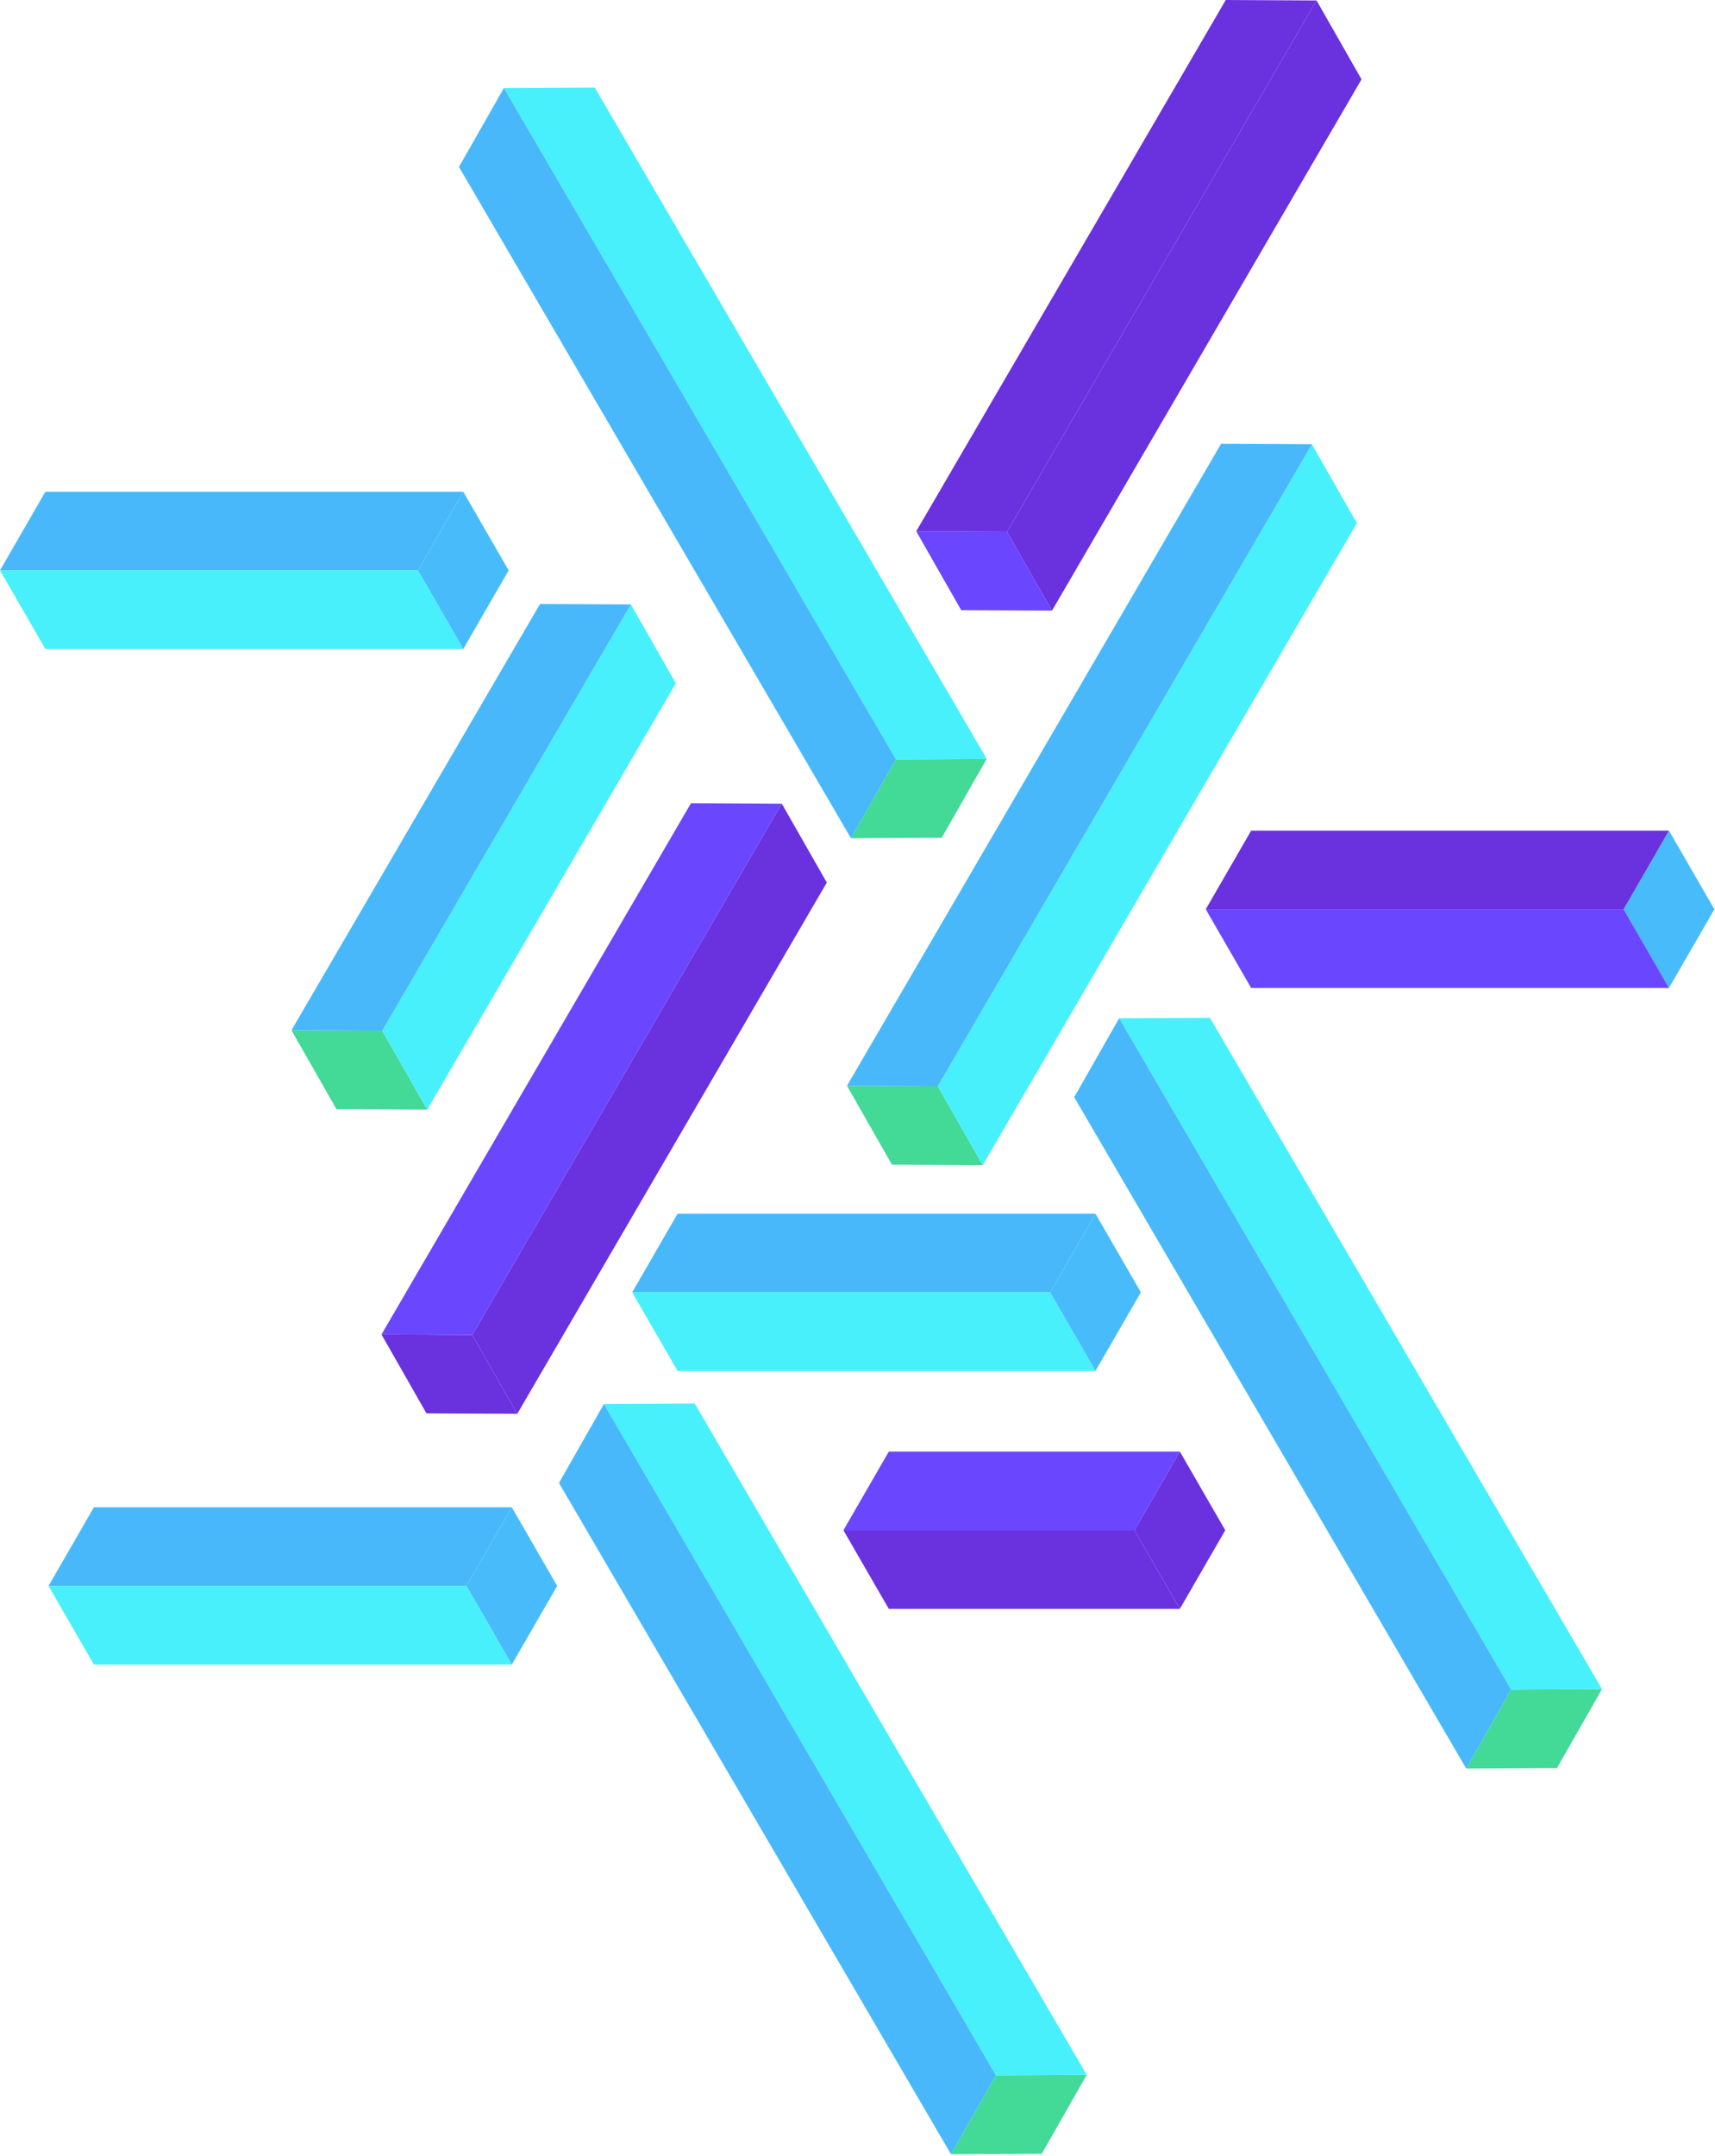
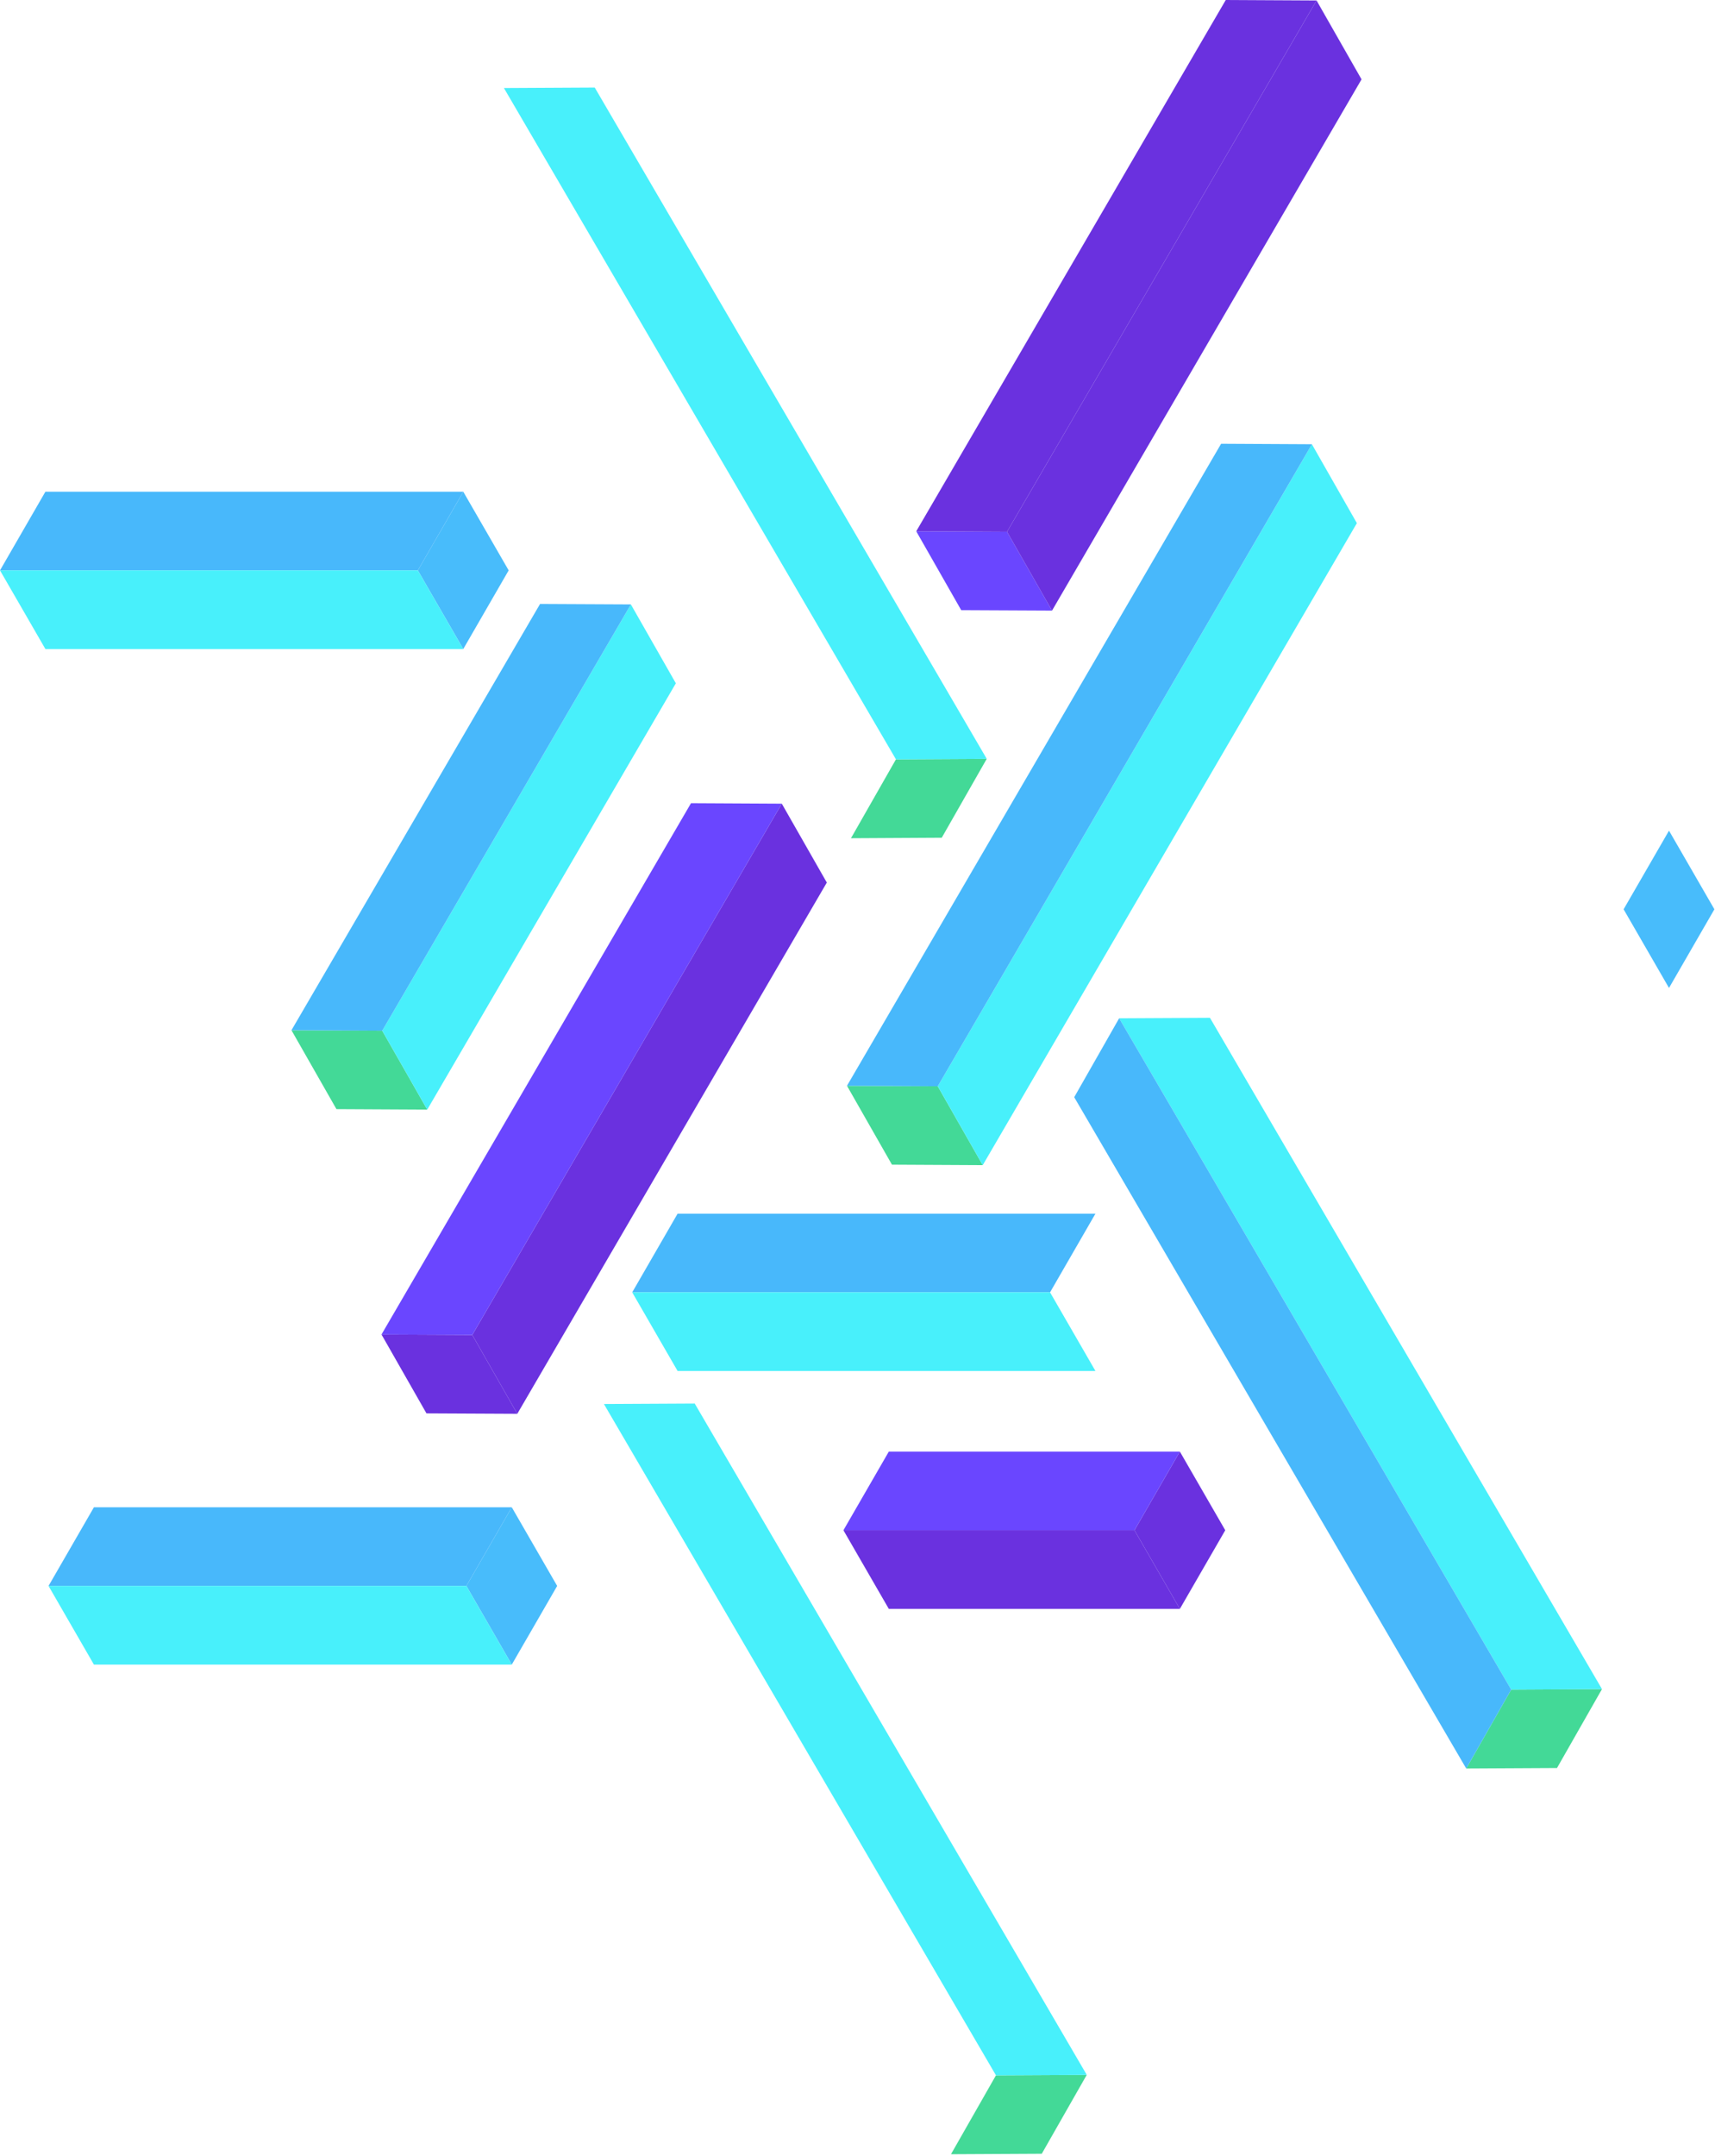
<svg xmlns="http://www.w3.org/2000/svg" width="541" height="680" viewBox="0 0 541 680" fill="none">
  <g clip-path="url(#clip0_102_22)">
-     <path d="M359.89 407.56L345.56 382.75L331.24 407.56L345.56 432.36L359.89 407.56Z" fill="#48BCFB" />
    <path d="M345.56 382.75H213.75L199.43 407.56H331.24L345.56 382.75Z" fill="#48B8FB" />
    <path d="M331.24 407.56H199.43L213.75 432.36H345.56L331.24 407.56Z" fill="#48F0FB" />
    <path d="M540.81 286.76L526.49 261.96L512.17 286.76L526.49 311.57L540.81 286.76Z" fill="#48BCFB" />
-     <path d="M526.49 261.96H394.68L380.36 286.76H512.17L526.49 261.96Z" fill="#6A31DF" />
-     <path d="M512.17 286.76H380.36L394.68 311.57H526.49L512.17 286.76Z" fill="#6A46FF" />
    <path d="M175.76 500.15L161.44 475.34L147.12 500.15L161.44 524.96L175.76 500.15Z" fill="#48BCFB" />
    <path d="M161.44 475.34H29.63L15.31 500.15H147.12L161.44 475.34Z" fill="#48B8FB" />
    <path d="M147.12 500.15H15.31L29.63 524.96H161.44L147.12 500.15Z" fill="#48F0FB" />
    <path d="M386.51 482.59L372.19 457.78L357.87 482.59L372.19 507.39L386.51 482.59Z" fill="#6A31DF" />
    <path d="M372.19 457.78H280.38L266.06 482.59H357.87L372.19 457.78Z" fill="#6A46FF" />
    <path d="M357.87 482.59H266.06L280.38 507.39H372.19L357.87 482.59Z" fill="#6A31DF" />
    <path d="M160.46 179.88L146.14 155.07L131.81 179.88L146.14 204.68L160.46 179.88Z" fill="#48BCFB" />
    <path d="M146.14 155.07H14.32L0 179.88H131.81L146.14 155.07Z" fill="#48B8FB" />
    <path d="M131.81 179.88H0L14.32 204.68H146.14L131.81 179.88Z" fill="#48F0FB" />
    <path d="M134.53 445.73L163.18 445.87L148.98 420.99L120.34 420.85L134.53 445.73Z" fill="#6A31DF" />
    <path d="M163.18 445.87L260.82 278.33L246.62 253.45L148.98 420.99L163.18 445.87Z" fill="#6A31DF" />
    <path d="M148.98 420.99L246.62 253.45L217.98 253.3L120.34 420.85L148.98 420.99Z" fill="#6A46FF" />
    <path d="M303.22 192.43L331.86 192.57L317.67 167.7L289.03 167.55L303.22 192.43Z" fill="#6A46FF" />
    <path d="M331.86 192.57L429.5 25.03L415.31 0.15L317.67 167.7L331.86 192.57Z" fill="#6A31DF" />
    <path d="M317.67 167.7L415.31 0.15L386.67 0L289.03 167.55L317.67 167.7Z" fill="#6A31DF" />
    <path d="M281.37 367.3L310.01 367.45L295.82 342.57L267.18 342.42L281.37 367.3Z" fill="#43D997" />
    <path d="M310.01 367.45L428.03 164.98L413.84 140.1L295.82 342.57L310.01 367.45Z" fill="#48F0FB" />
    <path d="M295.82 342.57L413.84 140.1L385.2 139.95L267.18 342.42L295.82 342.57Z" fill="#48B8FB" />
    <path d="M106.13 349.78L134.78 349.93L120.58 325.05L91.94 324.9L106.13 349.78Z" fill="#43D997" />
    <path d="M134.78 349.93L213.2 215.49L199.01 190.61L120.58 325.05L134.78 349.93Z" fill="#48F0FB" />
    <path d="M120.58 325.05L199.01 190.61L170.36 190.47L91.94 324.9L120.58 325.05Z" fill="#48B8FB" />
    <path d="M491.16 557.57L505.35 532.68L476.71 532.84L462.52 557.72L491.16 557.57Z" fill="#43D997" />
    <path d="M505.35 532.68L381.68 320.98L353.04 321.13L476.71 532.84L505.35 532.68Z" fill="#48F0FB" />
    <path d="M476.71 532.84L353.04 321.13L338.86 346.02L462.52 557.72L476.71 532.84Z" fill="#48B8FB" />
    <path d="M328.63 679.22L342.82 654.34L314.18 654.49L299.99 679.37L328.63 679.22Z" fill="#43D997" />
    <path d="M342.82 654.34L219.15 442.63L190.51 442.78L314.18 654.49L342.82 654.34Z" fill="#48F0FB" />
-     <path d="M314.18 654.49L190.51 442.78L176.33 467.67L299.99 679.37L314.18 654.49Z" fill="#48B8FB" />
    <path d="M297.08 264.19L311.27 239.31L282.63 239.47L268.44 264.35L297.08 264.19Z" fill="#43D997" />
    <path d="M311.27 239.31L187.61 27.61L158.96 27.76L282.63 239.47L311.27 239.31Z" fill="#48F0FB" />
-     <path d="M282.63 239.47L158.96 27.76L144.78 52.64L268.44 264.35L282.63 239.47Z" fill="#48B8FB" />
  </g>
  <defs>
    <clipPath id="clip0_102_22">
      <rect width="540.81" height="679.37" fill="white" />
    </clipPath>
  </defs>
</svg>